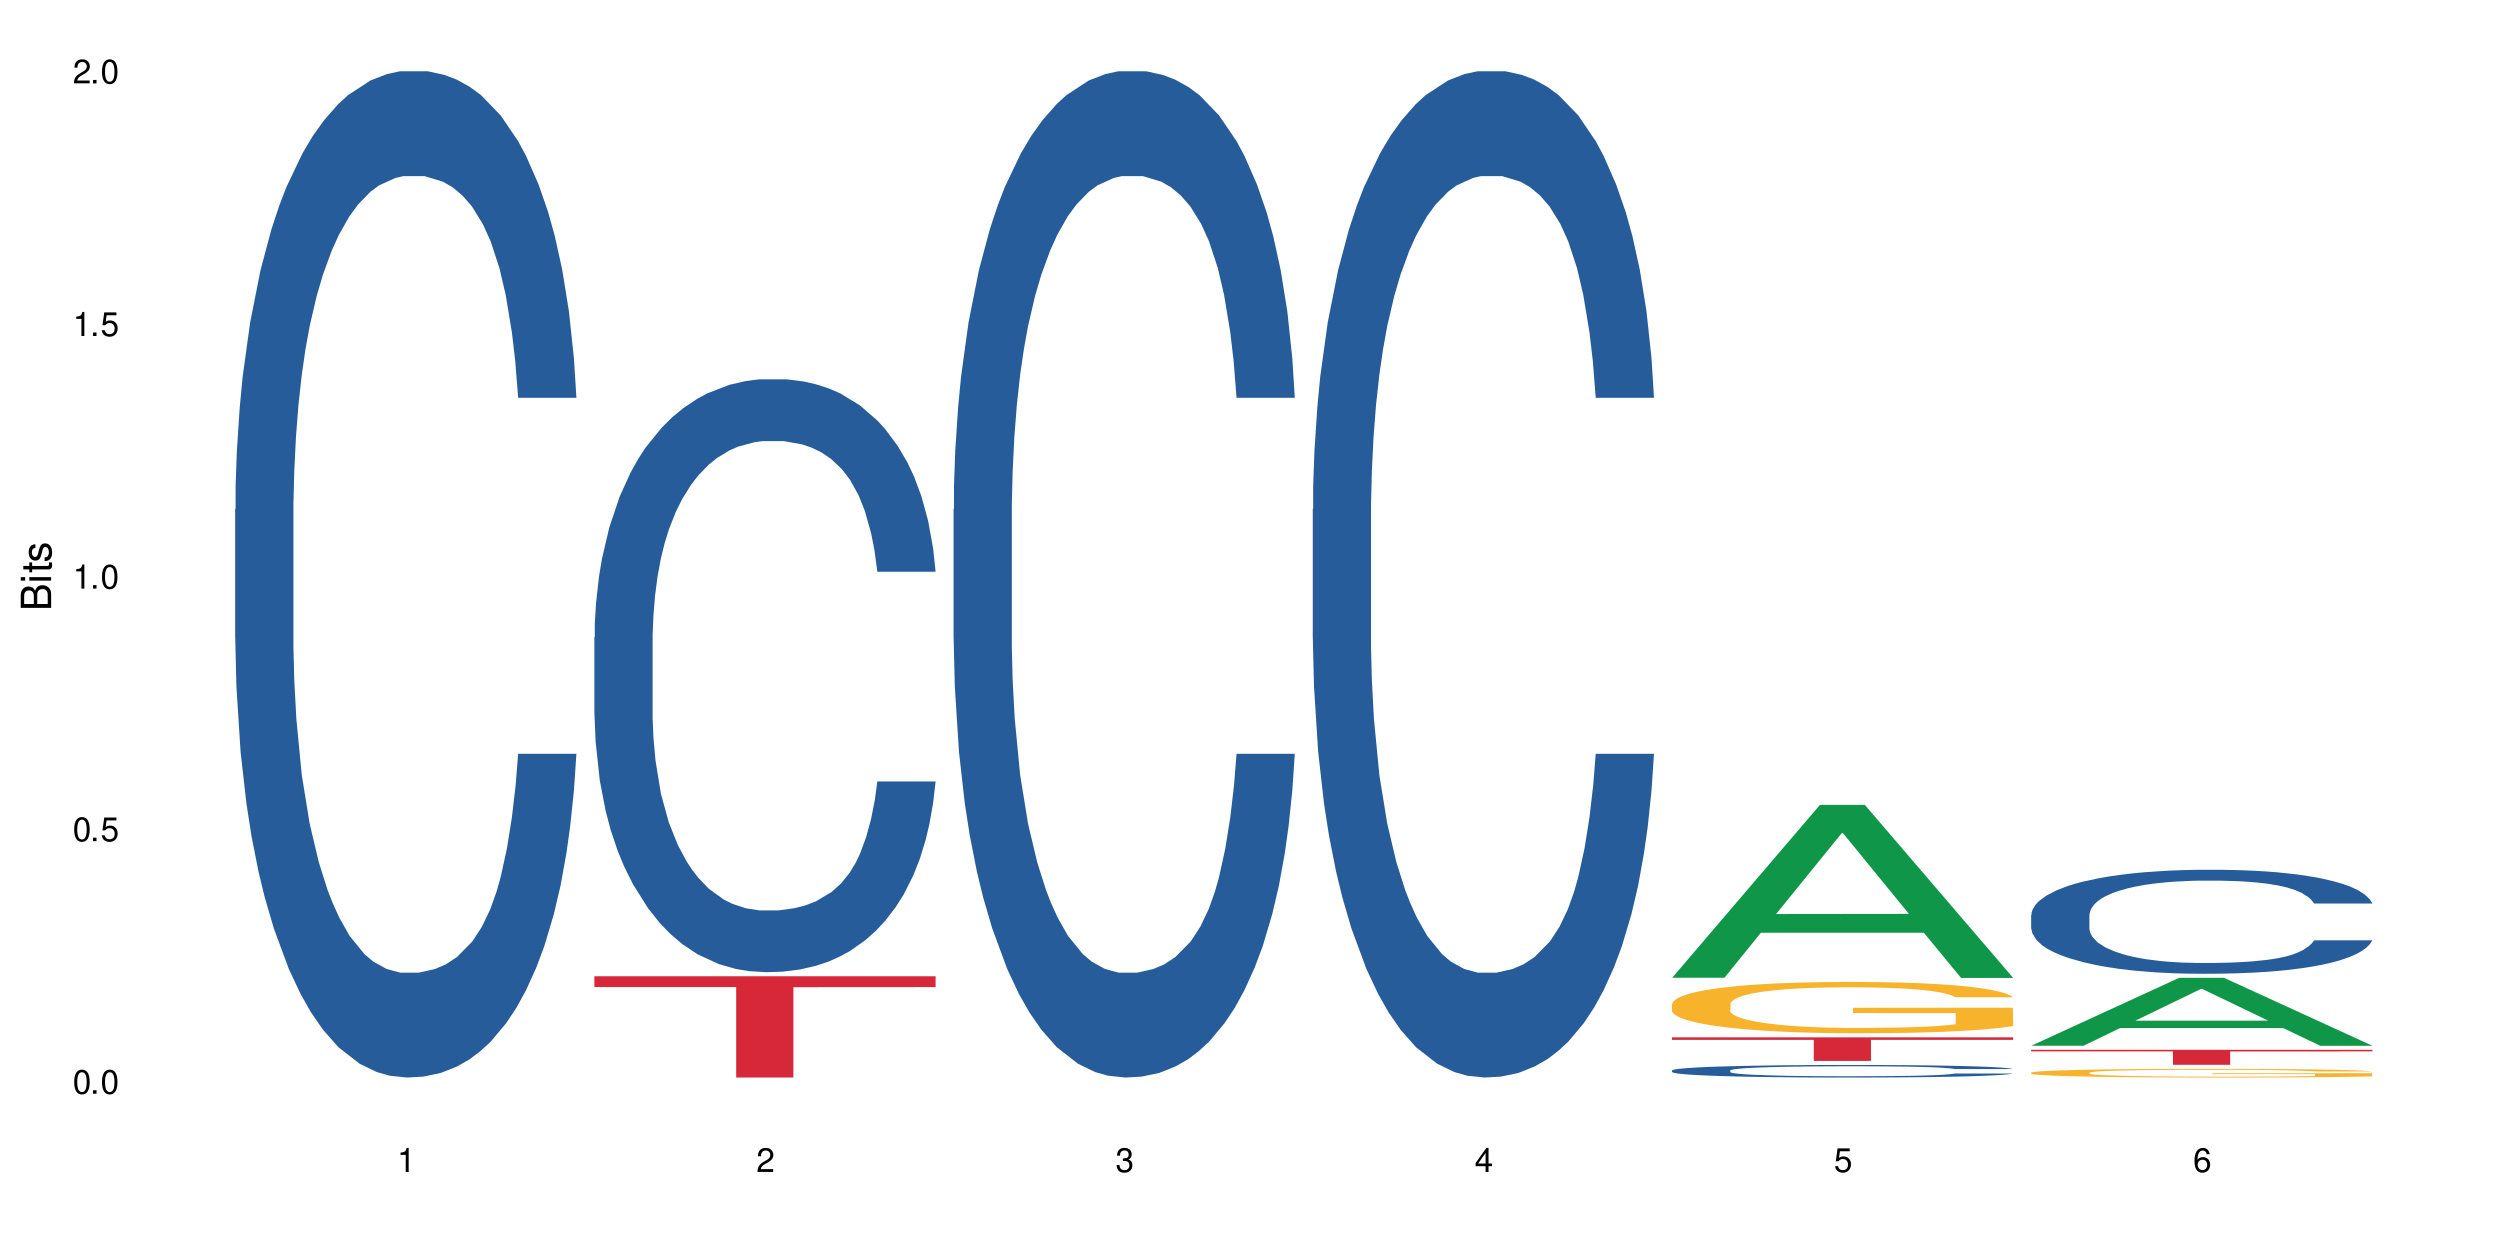
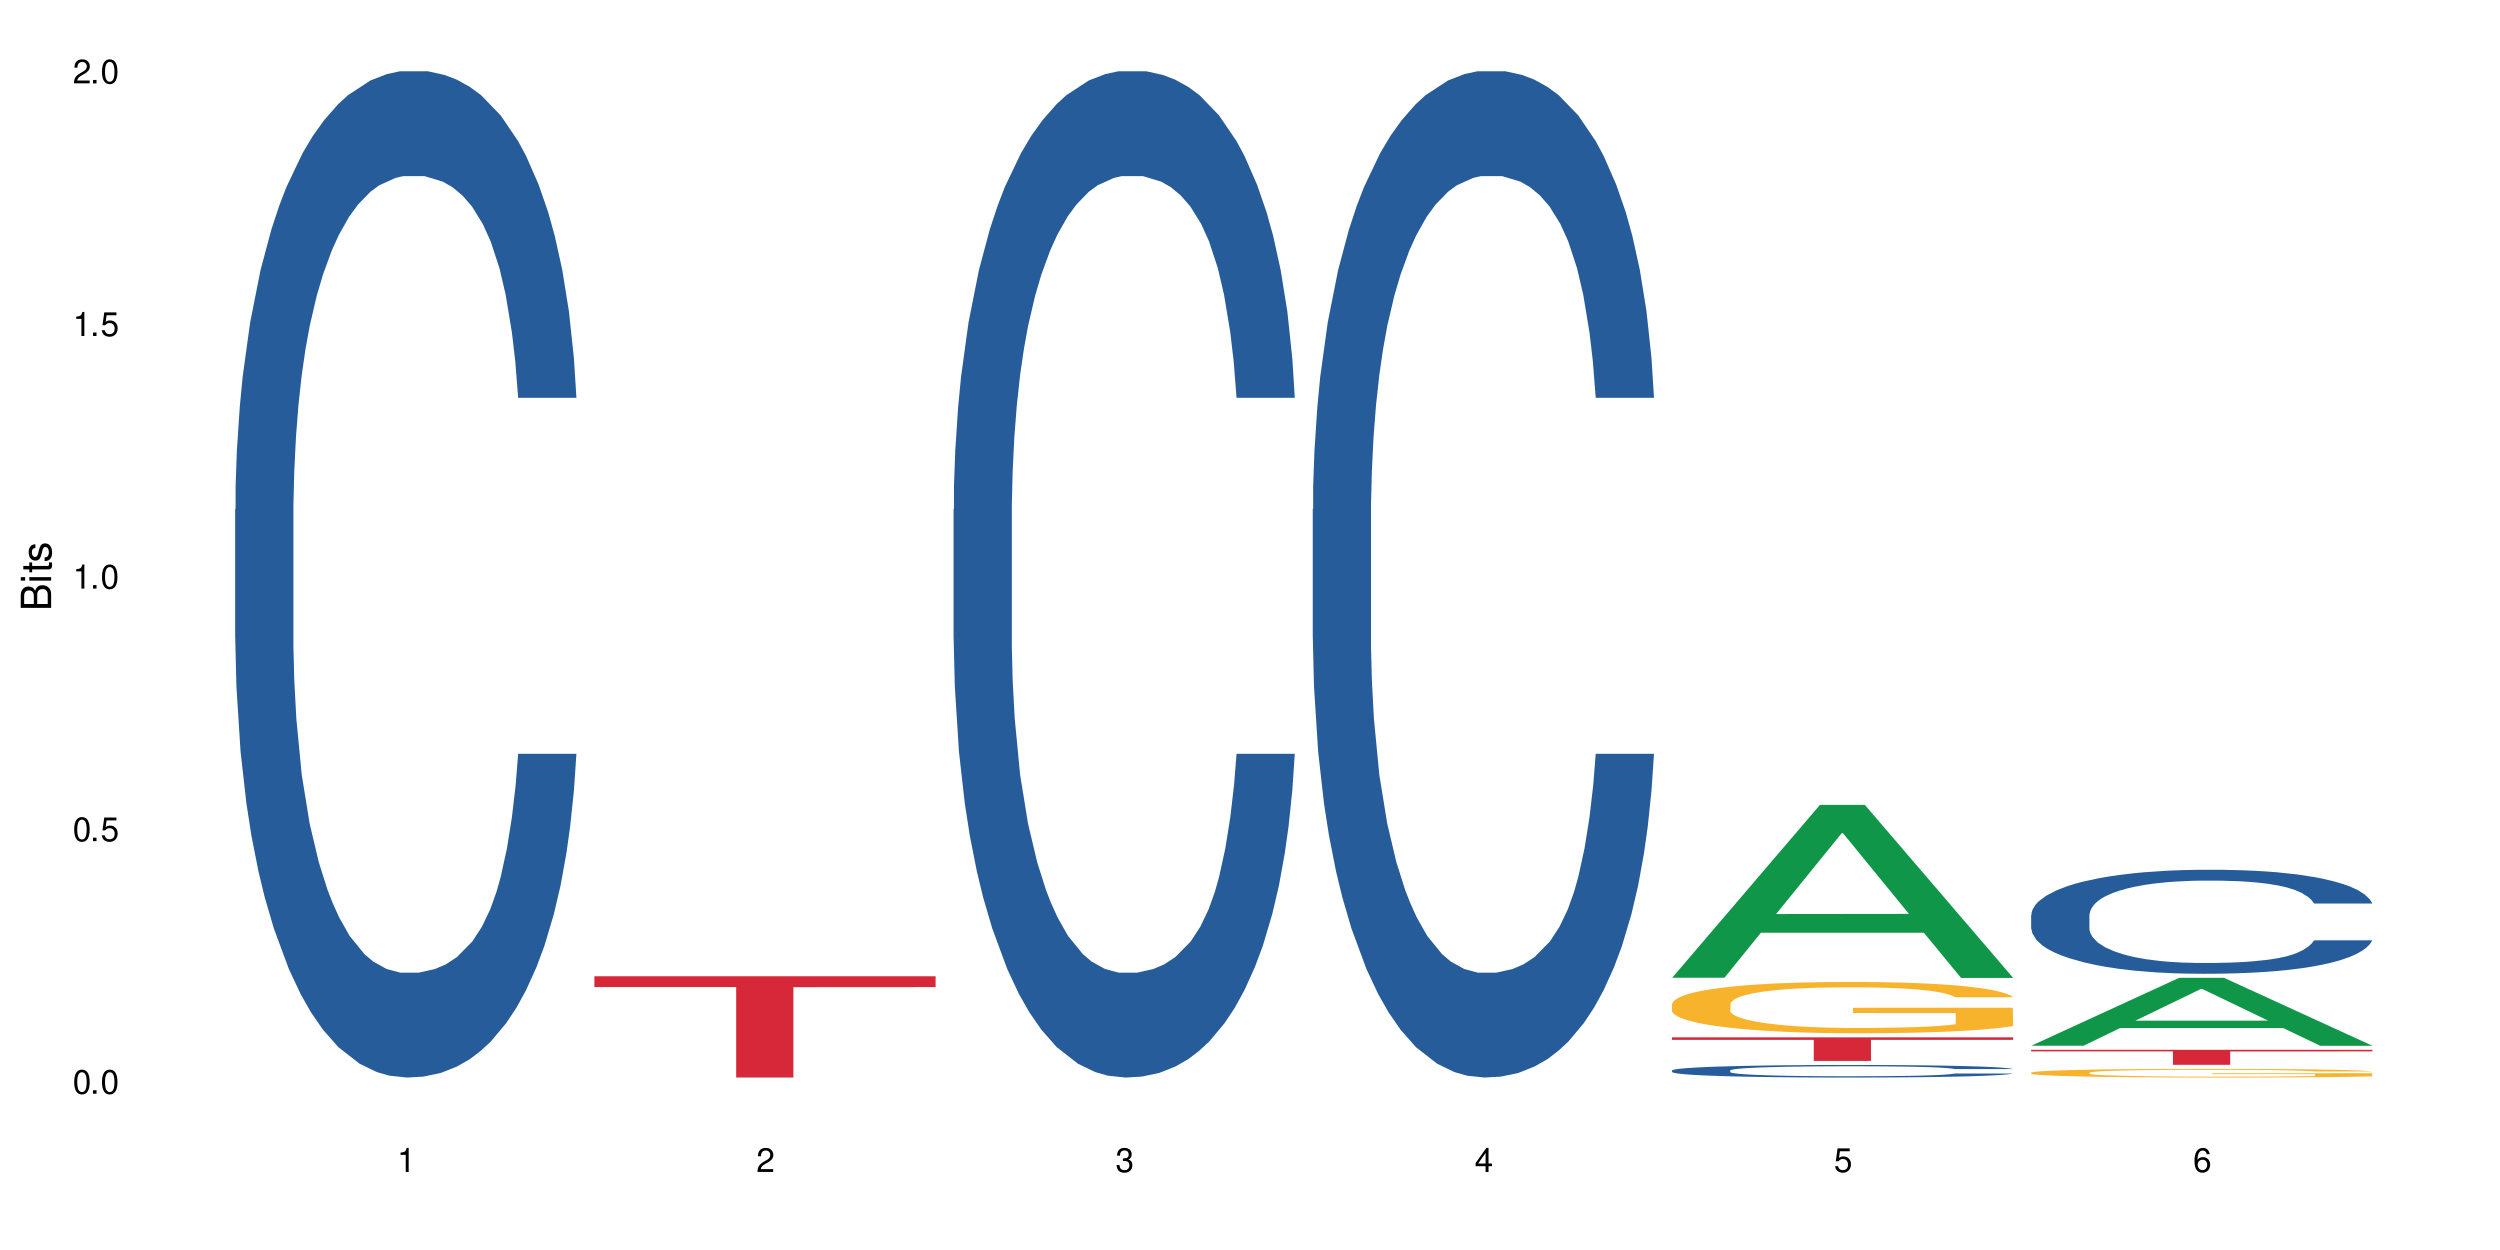
<svg xmlns="http://www.w3.org/2000/svg" xmlns:xlink="http://www.w3.org/1999/xlink" width="720" height="360" viewBox="0 0 720 360">
  <defs>
    <g>
      <g id="glyph-0-0">
</g>
      <g id="glyph-0-1">
        <path d="M 2.641 -6.938 C 2 -6.938 1.422 -6.656 1.078 -6.172 C 0.641 -5.562 0.406 -4.641 0.406 -3.359 C 0.406 -1.016 1.188 0.219 2.641 0.219 C 4.078 0.219 4.859 -1.016 4.859 -3.297 C 4.859 -4.641 4.656 -5.547 4.203 -6.172 C 3.844 -6.656 3.281 -6.938 2.641 -6.938 Z M 2.641 -6.188 C 3.547 -6.188 4 -5.25 4 -3.375 C 4 -1.406 3.562 -0.484 2.625 -0.484 C 1.734 -0.484 1.281 -1.438 1.281 -3.344 C 1.281 -5.25 1.734 -6.188 2.641 -6.188 Z M 2.641 -6.188 " />
      </g>
      <g id="glyph-0-2">
        <path d="M 1.828 -1 L 0.828 -1 L 0.828 0 L 1.828 0 Z M 1.828 -1 " />
      </g>
      <g id="glyph-0-3">
        <path d="M 4.562 -6.797 L 1.062 -6.797 L 0.547 -3.094 L 1.328 -3.094 C 1.719 -3.562 2.047 -3.734 2.578 -3.734 C 3.484 -3.734 4.062 -3.109 4.062 -2.094 C 4.062 -1.125 3.484 -0.531 2.578 -0.531 C 1.828 -0.531 1.375 -0.906 1.188 -1.672 L 0.328 -1.672 C 0.453 -1.109 0.547 -0.844 0.75 -0.594 C 1.125 -0.078 1.828 0.219 2.594 0.219 C 3.969 0.219 4.922 -0.781 4.922 -2.219 C 4.922 -3.562 4.031 -4.484 2.719 -4.484 C 2.25 -4.484 1.859 -4.359 1.469 -4.062 L 1.734 -5.969 L 4.562 -5.969 Z M 4.562 -6.797 " />
      </g>
      <g id="glyph-0-4">
        <path d="M 2.484 -4.938 L 2.484 0 L 3.328 0 L 3.328 -6.938 L 2.766 -6.938 C 2.469 -5.875 2.281 -5.734 0.984 -5.562 L 0.984 -4.938 Z M 2.484 -4.938 " />
      </g>
      <g id="glyph-0-5">
        <path d="M 4.859 -0.828 L 1.281 -0.828 C 1.359 -1.406 1.672 -1.781 2.5 -2.281 L 3.469 -2.828 C 4.406 -3.344 4.906 -4.062 4.906 -4.906 C 4.906 -5.484 4.672 -6.031 4.266 -6.406 C 3.859 -6.766 3.375 -6.938 2.719 -6.938 C 1.859 -6.938 1.219 -6.625 0.844 -6.031 C 0.609 -5.672 0.5 -5.234 0.484 -4.531 L 1.328 -4.531 C 1.359 -5.016 1.406 -5.281 1.531 -5.516 C 1.75 -5.938 2.188 -6.203 2.703 -6.203 C 3.469 -6.203 4.031 -5.641 4.031 -4.891 C 4.031 -4.344 3.719 -3.859 3.125 -3.516 L 2.234 -3 C 0.812 -2.172 0.406 -1.531 0.328 -0.016 L 4.859 -0.016 Z M 4.859 -0.828 " />
      </g>
      <g id="glyph-0-6">
        <path d="M 2.125 -3.188 L 2.578 -3.188 C 3.5 -3.188 3.984 -2.766 3.984 -1.922 C 3.984 -1.062 3.469 -0.531 2.594 -0.531 C 1.656 -0.531 1.203 -1 1.156 -2.016 L 0.312 -2.016 C 0.344 -1.453 0.438 -1.094 0.609 -0.781 C 0.953 -0.109 1.625 0.219 2.547 0.219 C 3.953 0.219 4.859 -0.625 4.859 -1.938 C 4.859 -2.828 4.516 -3.297 3.703 -3.594 C 4.344 -3.844 4.656 -4.328 4.656 -5.031 C 4.656 -6.219 3.875 -6.938 2.578 -6.938 C 1.203 -6.938 0.484 -6.172 0.453 -4.703 L 1.297 -4.703 C 1.312 -5.125 1.344 -5.359 1.453 -5.578 C 1.641 -5.969 2.062 -6.203 2.594 -6.203 C 3.344 -6.203 3.797 -5.75 3.797 -5 C 3.797 -4.516 3.609 -4.219 3.25 -4.047 C 3.016 -3.953 2.703 -3.922 2.125 -3.906 Z M 2.125 -3.188 " />
      </g>
      <g id="glyph-0-7">
        <path d="M 3.141 -1.672 L 3.141 0 L 3.984 0 L 3.984 -1.672 L 4.984 -1.672 L 4.984 -2.438 L 3.984 -2.438 L 3.984 -6.938 L 3.359 -6.938 L 0.266 -2.578 L 0.266 -1.672 Z M 3.141 -2.438 L 1 -2.438 L 3.141 -5.5 Z M 3.141 -2.438 " />
      </g>
      <g id="glyph-0-8">
        <path d="M 4.781 -5.125 C 4.609 -6.266 3.891 -6.938 2.844 -6.938 C 2.094 -6.938 1.422 -6.578 1.031 -5.953 C 0.594 -5.266 0.406 -4.422 0.406 -3.172 C 0.406 -2 0.578 -1.25 0.984 -0.641 C 1.359 -0.078 1.953 0.219 2.703 0.219 C 3.984 0.219 4.922 -0.75 4.922 -2.094 C 4.922 -3.375 4.062 -4.281 2.844 -4.281 C 2.172 -4.281 1.641 -4.031 1.281 -3.516 C 1.281 -5.234 1.828 -6.188 2.797 -6.188 C 3.391 -6.188 3.797 -5.797 3.938 -5.125 Z M 2.734 -3.531 C 3.547 -3.531 4.062 -2.953 4.062 -2.031 C 4.062 -1.156 3.484 -0.531 2.703 -0.531 C 1.922 -0.531 1.328 -1.188 1.328 -2.078 C 1.328 -2.938 1.906 -3.531 2.734 -3.531 Z M 2.734 -3.531 " />
      </g>
      <g id="glyph-1-0">
</g>
      <g id="glyph-1-1">
        <path d="M 0 -0.953 L 0 -4.891 C 0 -5.719 -0.234 -6.344 -0.734 -6.797 C -1.188 -7.234 -1.812 -7.469 -2.5 -7.469 C -3.547 -7.469 -4.188 -7 -4.625 -5.875 C -4.984 -6.688 -5.625 -7.094 -6.531 -7.094 C -7.172 -7.094 -7.734 -6.859 -8.141 -6.391 C -8.562 -5.922 -8.75 -5.344 -8.75 -4.5 L -8.75 -0.953 Z M -4.984 -2.062 L -7.766 -2.062 L -7.766 -4.219 C -7.766 -4.844 -7.688 -5.203 -7.453 -5.5 C -7.219 -5.812 -6.859 -5.969 -6.375 -5.969 C -5.891 -5.969 -5.531 -5.812 -5.297 -5.5 C -5.062 -5.203 -4.984 -4.844 -4.984 -4.219 Z M -0.984 -2.062 L -4 -2.062 L -4 -4.781 C -4 -5.766 -3.438 -6.359 -2.484 -6.359 C -1.547 -6.359 -0.984 -5.766 -0.984 -4.781 Z M -0.984 -2.062 " />
      </g>
      <g id="glyph-1-2">
        <path d="M -6.281 -1.797 L -6.281 -0.797 L 0 -0.797 L 0 -1.797 Z M -8.75 -1.797 L -8.75 -0.797 L -7.484 -0.797 L -7.484 -1.797 Z M -8.75 -1.797 " />
      </g>
      <g id="glyph-1-3">
        <path d="M -6.281 -3.047 L -6.281 -2.016 L -8.016 -2.016 L -8.016 -1.016 L -6.281 -1.016 L -6.281 -0.172 L -5.469 -0.172 L -5.469 -1.016 L -0.719 -1.016 C -0.078 -1.016 0.281 -1.453 0.281 -2.234 C 0.281 -2.5 0.25 -2.719 0.188 -3.047 L -0.641 -3.047 C -0.609 -2.906 -0.594 -2.766 -0.594 -2.562 C -0.594 -2.141 -0.719 -2.016 -1.156 -2.016 L -5.469 -2.016 L -5.469 -3.047 Z M -6.281 -3.047 " />
      </g>
      <g id="glyph-1-4">
        <path d="M -4.531 -5.25 C -5.766 -5.25 -6.469 -4.422 -6.469 -2.969 C -6.469 -1.516 -5.719 -0.562 -4.547 -0.562 C -3.562 -0.562 -3.094 -1.062 -2.734 -2.562 L -2.516 -3.484 C -2.344 -4.188 -2.094 -4.469 -1.641 -4.469 C -1.047 -4.469 -0.641 -3.875 -0.641 -3 C -0.641 -2.453 -0.797 -2 -1.062 -1.75 C -1.25 -1.594 -1.422 -1.531 -1.875 -1.469 L -1.875 -0.406 C -0.422 -0.453 0.281 -1.266 0.281 -2.922 C 0.281 -4.5 -0.5 -5.516 -1.719 -5.516 C -2.656 -5.516 -3.172 -4.984 -3.469 -3.734 L -3.703 -2.766 C -3.891 -1.953 -4.156 -1.609 -4.594 -1.609 C -5.188 -1.609 -5.547 -2.125 -5.547 -2.938 C -5.547 -3.75 -5.203 -4.172 -4.531 -4.203 Z M -4.531 -5.25 " />
      </g>
    </g>
  </defs>
  <rect x="-72" y="-36" width="864" height="432" fill="rgb(100%, 100%, 100%)" fill-opacity="1" />
  <path fill-rule="nonzero" fill="rgb(14.51%, 36.078%, 60%)" fill-opacity="1" d="M 67.73 146.621 L 67.852 146.355 L 67.852 140 L 68.211 129.934 L 69.051 117.215 L 69.887 108.477 L 72.047 92.844 L 75.043 77.746 L 78.156 66.09 L 80.434 59.203 L 82.473 53.902 L 87.145 44.102 L 90.145 39.07 L 93.379 34.566 L 97.332 30.062 L 100.211 27.414 L 106.684 23.176 L 111.477 21.32 L 115.191 20.527 L 123.223 20.527 L 128.016 21.586 L 131.492 22.91 L 135.324 25.031 L 138.562 27.414 L 144.195 33.242 L 149.227 40.66 L 151.504 44.898 L 155.102 53.109 L 157.855 61.055 L 159.773 67.945 L 161.934 77.746 L 163.848 89.668 L 165.289 103.176 L 166.008 114.566 L 149.227 114.566 L 148.391 103.973 L 147.43 95.758 L 145.633 84.898 L 143.836 77.215 L 141.316 69.535 L 139.039 64.5 L 135.926 59.469 L 133.168 56.289 L 130.293 53.902 L 127.535 52.316 L 122.262 50.727 L 116.148 50.727 L 113.871 51.254 L 109.199 53.375 L 106.684 55.23 L 103.086 58.938 L 100.57 62.383 L 97.574 67.68 L 95.535 72.184 L 93.02 79.07 L 91.223 85.164 L 89.184 93.906 L 87.984 100.527 L 86.906 107.945 L 85.949 116.688 L 85.23 125.957 L 84.75 135.762 L 84.508 145.297 L 84.508 186.355 L 84.75 195.895 L 85.348 207.02 L 86.906 223.18 L 89.184 237.219 L 91.82 248.344 L 94.336 256.293 L 95.777 260 L 97.691 264.238 L 100.688 269.535 L 105.004 274.836 L 107.52 276.953 L 111.355 279.074 L 115.312 280.133 L 120.586 280.133 L 125.258 279.074 L 128.375 277.75 L 131.609 275.629 L 136.043 271.125 L 138.801 266.887 L 141.199 261.855 L 142.996 256.82 L 144.195 252.582 L 145.992 244.371 L 147.43 235.363 L 148.508 226.094 L 149.227 217.086 L 166.008 217.086 L 165.289 227.684 L 164.207 238.012 L 163.129 245.695 L 161.453 254.969 L 159.535 263.18 L 156.777 272.449 L 154.5 278.543 L 151.504 285.168 L 148.75 290.199 L 145.754 294.703 L 141.316 300 L 138.441 302.648 L 135.324 305.035 L 131.609 307.152 L 126.938 309.008 L 121.902 310.066 L 117.227 310.332 L 112.195 309.801 L 108.48 308.742 L 103.566 306.359 L 97.453 301.59 L 93.02 296.559 L 89.543 291.523 L 86.547 286.227 L 83.191 279.074 L 78.875 267.418 L 76.238 258.41 L 74.441 250.992 L 72.406 240.664 L 70.969 231.391 L 69.289 216.555 L 68.09 197.746 L 67.73 183.18 Z M 67.73 146.621 " />
-   <path fill-rule="nonzero" fill="rgb(14.51%, 36.078%, 60%)" fill-opacity="1" d="M 171.18 183.539 L 171.297 183.383 L 171.297 179.641 L 171.66 173.707 L 172.496 166.215 L 173.336 161.066 L 175.492 151.855 L 178.488 142.961 L 181.605 136.094 L 183.883 132.035 L 185.922 128.914 L 190.594 123.141 L 193.59 120.176 L 196.828 117.52 L 200.781 114.867 L 203.656 113.309 L 210.129 110.809 L 214.922 109.719 L 218.641 109.25 L 226.668 109.25 L 231.461 109.875 L 234.938 110.652 L 238.773 111.902 L 242.008 113.309 L 247.641 116.742 L 252.676 121.109 L 254.953 123.609 L 258.547 128.445 L 261.305 133.129 L 263.223 137.188 L 265.379 142.961 L 267.297 149.984 L 268.734 157.945 L 269.453 164.656 L 252.676 164.656 L 251.836 158.414 L 250.879 153.574 L 249.082 147.176 L 247.281 142.648 L 244.766 138.121 L 242.488 135.156 L 239.371 132.191 L 236.617 130.32 L 233.738 128.914 L 230.984 127.977 L 225.711 127.043 L 219.598 127.043 L 217.32 127.355 L 212.645 128.602 L 210.129 129.695 L 206.535 131.879 L 204.016 133.91 L 201.02 137.031 L 198.984 139.684 L 196.469 143.742 L 194.668 147.332 L 192.633 152.48 L 191.434 156.383 L 190.355 160.754 L 189.395 165.902 L 188.676 171.367 L 188.199 177.141 L 187.957 182.762 L 187.957 206.953 L 188.199 212.57 L 188.797 219.125 L 190.355 228.648 L 192.633 236.918 L 195.27 243.473 L 197.785 248.156 L 199.223 250.34 L 201.141 252.84 L 204.137 255.961 L 208.453 259.082 L 210.969 260.328 L 214.805 261.578 L 218.758 262.203 L 224.031 262.203 L 228.707 261.578 L 231.82 260.797 L 235.059 259.551 L 239.492 256.895 L 242.25 254.398 L 244.645 251.434 L 246.445 248.469 L 247.641 245.973 L 249.441 241.133 L 250.879 235.824 L 251.957 230.363 L 252.676 225.059 L 269.453 225.059 L 268.734 231.301 L 267.656 237.387 L 266.578 241.914 L 264.898 247.375 L 262.984 252.215 L 260.227 257.676 L 257.949 261.266 L 254.953 265.168 L 252.195 268.133 L 249.199 270.785 L 244.766 273.91 L 241.891 275.469 L 238.773 276.875 L 235.059 278.121 L 230.383 279.215 L 225.352 279.84 L 220.676 279.996 L 215.645 279.684 L 211.926 279.059 L 207.012 277.652 L 200.902 274.844 L 196.469 271.879 L 192.992 268.914 L 189.996 265.793 L 186.641 261.578 L 182.324 254.711 L 179.688 249.406 L 177.891 245.035 L 175.852 238.949 L 174.414 233.484 L 172.738 224.746 L 171.539 213.664 L 171.18 205.078 Z M 171.18 183.539 " />
  <path fill-rule="nonzero" fill="rgb(83.922%, 15.686%, 22.353%)" fill-opacity="1" d="M 171.18 281.16 L 269.453 281.16 L 269.453 284.281 L 228.496 284.309 L 228.496 310.332 L 212.02 310.332 L 212.02 284.336 L 211.777 284.281 L 171.18 284.281 Z M 171.18 281.16 " />
  <path fill-rule="nonzero" fill="rgb(14.51%, 36.078%, 60%)" fill-opacity="1" d="M 274.629 146.621 L 274.746 146.355 L 274.746 140 L 275.105 129.934 L 275.945 117.215 L 276.785 108.477 L 278.941 92.844 L 281.938 77.746 L 285.055 66.09 L 287.332 59.203 L 289.367 53.902 L 294.043 44.102 L 297.039 39.07 L 300.273 34.566 L 304.23 30.062 L 307.105 27.414 L 313.578 23.176 L 318.371 21.32 L 322.086 20.527 L 330.117 20.527 L 334.91 21.586 L 338.387 22.91 L 342.223 25.031 L 345.457 27.414 L 351.09 33.242 L 356.125 40.66 L 358.402 44.898 L 361.996 53.109 L 364.754 61.055 L 366.672 67.945 L 368.828 77.746 L 370.746 89.668 L 372.184 103.176 L 372.902 114.566 L 356.125 114.566 L 355.285 103.973 L 354.324 95.758 L 352.527 84.898 L 350.73 77.215 L 348.215 69.535 L 345.938 64.5 L 342.82 59.469 L 340.062 56.289 L 337.188 53.902 L 334.43 52.316 L 329.156 50.727 L 323.047 50.727 L 320.77 51.254 L 316.094 53.375 L 313.578 55.23 L 309.98 58.938 L 307.465 62.383 L 304.469 67.68 L 302.434 72.184 L 299.914 79.07 L 298.117 85.164 L 296.078 93.906 L 294.883 100.527 L 293.801 107.945 L 292.844 116.688 L 292.125 125.957 L 291.645 135.762 L 291.406 145.297 L 291.406 186.355 L 291.645 195.895 L 292.246 207.02 L 293.801 223.18 L 296.078 237.219 L 298.715 248.344 L 301.234 256.293 L 302.672 260 L 304.59 264.238 L 307.586 269.535 L 311.898 274.836 L 314.418 276.953 L 318.25 279.074 L 322.207 280.133 L 327.48 280.133 L 332.152 279.074 L 335.27 277.75 L 338.508 275.629 L 342.941 271.125 L 345.695 266.887 L 348.094 261.855 L 349.891 256.82 L 351.09 252.582 L 352.887 244.371 L 354.324 235.363 L 355.406 226.094 L 356.125 217.086 L 372.902 217.086 L 372.184 227.684 L 371.105 238.012 L 370.027 245.695 L 368.348 254.969 L 366.43 263.18 L 363.676 272.449 L 361.398 278.543 L 358.402 285.168 L 355.645 290.199 L 352.648 294.703 L 348.215 300 L 345.336 302.648 L 342.223 305.035 L 338.508 307.152 L 333.832 309.008 L 328.797 310.066 L 324.125 310.332 L 319.09 309.801 L 315.375 308.742 L 310.461 306.359 L 304.348 301.59 L 299.914 296.559 L 296.438 291.523 L 293.441 286.227 L 290.086 279.074 L 285.773 267.418 L 283.137 258.41 L 281.34 250.992 L 279.301 240.664 L 277.863 231.391 L 276.184 216.555 L 274.988 197.746 L 274.629 183.18 Z M 274.629 146.621 " />
  <path fill-rule="nonzero" fill="rgb(14.51%, 36.078%, 60%)" fill-opacity="1" d="M 378.074 146.621 L 378.195 146.355 L 378.195 140 L 378.555 129.934 L 379.395 117.215 L 380.23 108.477 L 382.391 92.844 L 385.387 77.746 L 388.5 66.09 L 390.777 59.203 L 392.816 53.902 L 397.492 44.102 L 400.488 39.07 L 403.723 34.566 L 407.676 30.062 L 410.555 27.414 L 417.027 23.176 L 421.82 21.32 L 425.535 20.527 L 433.566 20.527 L 438.359 21.586 L 441.836 22.91 L 445.668 25.031 L 448.906 27.414 L 454.539 33.242 L 459.57 40.66 L 461.848 44.898 L 465.445 53.109 L 468.199 61.055 L 470.117 67.945 L 472.277 77.746 L 474.191 89.668 L 475.633 103.176 L 476.352 114.566 L 459.57 114.566 L 458.734 103.973 L 457.773 95.758 L 455.977 84.898 L 454.18 77.215 L 451.66 69.535 L 449.383 64.5 L 446.27 59.469 L 443.512 56.289 L 440.637 53.902 L 437.879 52.316 L 432.605 50.727 L 426.492 50.727 L 424.215 51.254 L 419.543 53.375 L 417.027 55.23 L 413.43 58.938 L 410.914 62.383 L 407.918 67.68 L 405.879 72.184 L 403.363 79.07 L 401.566 85.164 L 399.527 93.906 L 398.328 100.527 L 397.25 107.945 L 396.293 116.688 L 395.574 125.957 L 395.094 135.762 L 394.855 145.297 L 394.855 186.355 L 395.094 195.895 L 395.691 207.02 L 397.25 223.18 L 399.527 237.219 L 402.164 248.344 L 404.68 256.293 L 406.121 260 L 408.035 264.238 L 411.035 269.535 L 415.348 274.836 L 417.863 276.953 L 421.699 279.074 L 425.656 280.133 L 430.93 280.133 L 435.602 279.074 L 438.719 277.75 L 441.953 275.629 L 446.387 271.125 L 449.145 266.887 L 451.543 261.855 L 453.34 256.82 L 454.539 252.582 L 456.336 244.371 L 457.773 235.363 L 458.852 226.094 L 459.57 217.086 L 476.352 217.086 L 475.633 227.684 L 474.555 238.012 L 473.473 245.695 L 471.797 254.969 L 469.879 263.18 L 467.121 272.449 L 464.844 278.543 L 461.848 285.168 L 459.094 290.199 L 456.098 294.703 L 451.66 300 L 448.785 302.648 L 445.668 305.035 L 441.953 307.152 L 437.281 309.008 L 432.246 310.066 L 427.574 310.332 L 422.539 309.801 L 418.824 308.742 L 413.91 306.359 L 407.797 301.59 L 403.363 296.559 L 399.887 291.523 L 396.891 286.227 L 393.535 279.074 L 389.223 267.418 L 386.586 258.41 L 384.785 250.992 L 382.75 240.664 L 381.312 231.391 L 379.633 216.555 L 378.434 197.746 L 378.074 183.18 Z M 378.074 146.621 " />
  <path fill-rule="nonzero" fill="rgb(6.275%, 58.824%, 28.235%)" fill-opacity="1" d="M 481.523 281.594 L 481.629 281.547 L 524.152 231.797 L 537.066 231.797 L 579.797 281.641 L 564.785 281.641 L 554.074 268.629 L 507.141 268.629 L 496.641 281.594 L 481.523 281.594 L 511.656 263.246 L 549.77 263.199 L 530.766 239.941 L 530.555 239.895 L 530.348 240.035 L 511.551 263.199 L 511.656 263.246 Z M 481.523 281.594 " />
  <path fill-rule="nonzero" fill="rgb(14.51%, 36.078%, 60%)" fill-opacity="1" d="M 481.523 308.289 L 481.645 308.285 L 481.645 308.207 L 482.004 308.082 L 482.84 307.922 L 483.68 307.812 L 485.836 307.617 L 488.832 307.43 L 491.949 307.281 L 494.227 307.195 L 496.266 307.133 L 500.938 307.008 L 503.934 306.945 L 507.172 306.891 L 511.125 306.832 L 514 306.801 L 520.473 306.746 L 525.27 306.723 L 528.984 306.715 L 537.012 306.715 L 541.809 306.727 L 545.281 306.742 L 549.117 306.77 L 552.352 306.801 L 557.984 306.875 L 563.02 306.965 L 565.297 307.02 L 568.891 307.121 L 571.648 307.219 L 573.566 307.305 L 575.723 307.43 L 577.641 307.578 L 579.078 307.746 L 579.797 307.887 L 563.02 307.887 L 562.18 307.758 L 561.223 307.652 L 559.426 307.52 L 557.625 307.422 L 555.109 307.328 L 552.832 307.262 L 549.715 307.199 L 546.961 307.16 L 544.082 307.133 L 541.328 307.109 L 536.055 307.09 L 529.941 307.09 L 527.664 307.098 L 522.992 307.125 L 520.473 307.148 L 516.879 307.195 L 514.363 307.238 L 511.367 307.305 L 509.328 307.359 L 506.812 307.445 L 505.012 307.52 L 502.977 307.629 L 501.777 307.715 L 500.699 307.805 L 499.738 307.914 L 499.02 308.031 L 498.543 308.152 L 498.301 308.273 L 498.301 308.785 L 498.543 308.902 L 499.141 309.043 L 500.699 309.246 L 502.977 309.418 L 505.613 309.559 L 508.129 309.656 L 509.566 309.703 L 511.484 309.758 L 514.48 309.824 L 518.797 309.891 L 521.312 309.914 L 525.148 309.941 L 529.102 309.957 L 534.375 309.957 L 539.051 309.941 L 542.168 309.926 L 545.402 309.898 L 549.836 309.844 L 552.594 309.789 L 554.988 309.727 L 556.789 309.664 L 557.984 309.613 L 559.785 309.508 L 561.223 309.398 L 562.301 309.281 L 563.02 309.168 L 579.797 309.168 L 579.078 309.301 L 578 309.43 L 576.922 309.527 L 575.246 309.641 L 573.328 309.742 L 570.57 309.859 L 568.293 309.938 L 565.297 310.02 L 562.539 310.082 L 559.543 310.137 L 555.109 310.203 L 552.234 310.238 L 549.117 310.266 L 545.402 310.293 L 540.727 310.316 L 535.695 310.328 L 531.02 310.332 L 525.988 310.324 L 522.27 310.312 L 517.359 310.281 L 511.246 310.223 L 506.812 310.16 L 503.336 310.098 L 500.34 310.031 L 496.984 309.941 L 492.668 309.797 L 490.031 309.684 L 488.234 309.59 L 486.195 309.461 L 484.758 309.348 L 483.082 309.16 L 481.883 308.926 L 481.523 308.746 Z M 481.523 308.289 " />
  <path fill-rule="nonzero" fill="rgb(96.863%, 70.196%, 16.863%)" fill-opacity="1" d="M 481.523 289.133 L 481.645 289.121 L 481.645 288.852 L 482.121 288.242 L 483.32 287.406 L 484.879 286.719 L 486.555 286.18 L 487.637 285.895 L 489.434 285.488 L 490.992 285.191 L 494.945 284.586 L 499.98 284.02 L 502.734 283.777 L 505.852 283.547 L 510.285 283.289 L 512.324 283.195 L 518.555 282.98 L 525.629 282.844 L 533.418 282.805 L 537.012 282.816 L 541.926 282.871 L 548.637 283.02 L 552.473 283.156 L 555.469 283.289 L 558.586 283.465 L 562.422 283.734 L 566.016 284.059 L 568.891 284.383 L 571.77 284.789 L 574.164 285.219 L 576.203 285.691 L 578 286.258 L 579.078 286.73 L 579.797 287.203 L 563.141 287.203 L 562.18 286.73 L 561.102 286.367 L 559.305 285.922 L 557.508 285.598 L 555.711 285.34 L 552.352 284.992 L 549.477 284.773 L 545.883 284.586 L 542.406 284.465 L 538.449 284.383 L 536.055 284.355 L 529.703 284.355 L 523.949 284.449 L 520.594 284.559 L 518.195 284.668 L 514.84 284.867 L 512.805 285.031 L 511.605 285.141 L 508.008 285.559 L 505.613 285.934 L 504.293 286.191 L 502.617 286.598 L 501.418 286.961 L 500.098 287.5 L 499.379 287.906 L 498.422 288.824 L 498.301 291.25 L 498.66 291.766 L 499.379 292.316 L 500.34 292.805 L 501.777 293.316 L 503.215 293.707 L 505.73 294.234 L 507.891 294.586 L 509.566 294.812 L 512.805 295.18 L 514.121 295.301 L 517.238 295.543 L 520.473 295.73 L 524.43 295.895 L 527.426 295.977 L 532.219 296.043 L 538.332 296.043 L 545.523 295.961 L 550.078 295.852 L 553.191 295.746 L 555.23 295.652 L 557.746 295.504 L 559.543 295.367 L 561.223 295.219 L 563.258 294.988 L 563.258 291.766 L 533.656 291.75 L 533.656 290.238 L 579.68 290.227 L 579.797 295.504 L 577.281 295.867 L 574.164 296.219 L 571.168 296.488 L 568.055 296.719 L 563.617 296.973 L 560.023 297.137 L 554.512 297.324 L 549.477 297.445 L 544.203 297.527 L 539.531 297.566 L 534.016 297.582 L 529.102 297.555 L 523.828 297.473 L 519.637 297.363 L 515.801 297.23 L 511.965 297.055 L 507.172 296.77 L 504.055 296.543 L 500.82 296.258 L 497.582 295.922 L 494.707 295.555 L 492.789 295.273 L 490.871 294.949 L 488.832 294.543 L 486.918 294.086 L 485.477 293.668 L 484.16 293.195 L 483.199 292.75 L 482.242 292.141 L 481.762 291.656 L 481.523 291.238 Z M 481.523 289.133 " />
  <path fill-rule="nonzero" fill="rgb(83.922%, 15.686%, 22.353%)" fill-opacity="1" d="M 481.523 298.746 L 579.797 298.746 L 579.797 299.473 L 538.84 299.48 L 538.84 305.551 L 522.363 305.551 L 522.363 299.484 L 522.121 299.473 L 481.523 299.473 Z M 481.523 298.746 " />
  <path fill-rule="nonzero" fill="rgb(6.275%, 58.824%, 28.235%)" fill-opacity="1" d="M 584.973 301.164 L 585.074 301.148 L 627.598 281.613 L 640.512 281.613 L 683.246 301.184 L 668.23 301.184 L 657.523 296.074 L 610.59 296.074 L 600.09 301.164 L 584.973 301.164 L 615.105 293.961 L 653.219 293.941 L 634.215 284.809 L 634.004 284.793 L 633.793 284.848 L 615 293.941 L 615.105 293.961 Z M 584.973 301.164 " />
  <path fill-rule="nonzero" fill="rgb(14.51%, 36.078%, 60%)" fill-opacity="1" d="M 584.973 263.535 L 585.09 263.508 L 585.09 262.852 L 585.449 261.809 L 586.289 260.496 L 587.129 259.594 L 589.285 257.98 L 592.281 256.418 L 595.398 255.215 L 597.676 254.504 L 599.711 253.957 L 604.387 252.945 L 607.383 252.422 L 610.617 251.957 L 614.574 251.492 L 617.449 251.219 L 623.922 250.781 L 628.715 250.59 L 632.43 250.508 L 640.461 250.508 L 645.254 250.617 L 648.73 250.754 L 652.566 250.973 L 655.801 251.219 L 661.434 251.82 L 666.469 252.586 L 668.746 253.027 L 672.34 253.875 L 675.098 254.695 L 677.016 255.406 L 679.172 256.418 L 681.09 257.652 L 682.527 259.047 L 683.246 260.223 L 666.469 260.223 L 665.629 259.129 L 664.672 258.281 L 662.871 257.156 L 661.074 256.363 L 658.559 255.57 L 656.281 255.051 L 653.164 254.531 L 650.406 254.203 L 647.531 253.957 L 644.773 253.793 L 639.504 253.629 L 633.391 253.629 L 631.113 253.684 L 626.438 253.902 L 623.922 254.094 L 620.328 254.477 L 617.809 254.832 L 614.812 255.379 L 612.777 255.844 L 610.258 256.555 L 608.461 257.184 L 606.426 258.09 L 605.227 258.773 L 604.148 259.539 L 603.188 260.441 L 602.469 261.398 L 601.988 262.414 L 601.75 263.398 L 601.75 267.641 L 601.988 268.625 L 602.59 269.773 L 604.148 271.445 L 606.426 272.895 L 609.059 274.043 L 611.578 274.863 L 613.016 275.25 L 614.934 275.688 L 617.93 276.234 L 622.242 276.781 L 624.762 277 L 628.598 277.219 L 632.551 277.328 L 637.824 277.328 L 642.5 277.219 L 645.613 277.082 L 648.852 276.863 L 653.285 276.398 L 656.043 275.961 L 658.438 275.441 L 660.234 274.918 L 661.434 274.48 L 663.23 273.633 L 664.672 272.703 L 665.75 271.746 L 666.469 270.816 L 683.246 270.816 L 682.527 271.91 L 681.449 272.977 L 680.371 273.77 L 678.691 274.727 L 676.773 275.578 L 674.02 276.535 L 671.742 277.164 L 668.746 277.848 L 665.988 278.367 L 662.992 278.832 L 658.559 279.379 L 655.68 279.656 L 652.566 279.902 L 648.852 280.121 L 644.176 280.312 L 639.141 280.422 L 634.469 280.449 L 629.434 280.395 L 625.719 280.285 L 620.805 280.039 L 614.695 279.543 L 610.258 279.023 L 606.785 278.504 L 603.789 277.957 L 600.43 277.219 L 596.117 276.016 L 593.48 275.082 L 591.684 274.316 L 589.645 273.25 L 588.207 272.293 L 586.527 270.762 L 585.332 268.816 L 584.973 267.312 Z M 584.973 263.535 " />
  <path fill-rule="nonzero" fill="rgb(96.863%, 70.196%, 16.863%)" fill-opacity="1" d="M 584.973 308.906 L 585.09 308.902 L 585.09 308.859 L 585.57 308.754 L 586.77 308.613 L 588.328 308.496 L 590.004 308.406 L 591.082 308.359 L 592.883 308.289 L 594.438 308.242 L 598.395 308.137 L 603.426 308.043 L 606.184 308 L 609.301 307.961 L 613.734 307.918 L 615.773 307.902 L 622.004 307.867 L 629.074 307.844 L 636.867 307.836 L 640.461 307.84 L 645.375 307.848 L 652.086 307.875 L 655.922 307.895 L 658.918 307.918 L 662.035 307.949 L 665.867 307.996 L 669.465 308.051 L 672.34 308.105 L 675.215 308.172 L 677.613 308.246 L 679.652 308.324 L 681.449 308.422 L 682.527 308.5 L 683.246 308.578 L 666.586 308.578 L 665.629 308.5 L 664.551 308.438 L 662.754 308.363 L 660.953 308.309 L 659.156 308.266 L 655.801 308.207 L 652.926 308.168 L 649.328 308.137 L 645.855 308.117 L 641.898 308.105 L 639.504 308.098 L 633.148 308.098 L 627.398 308.113 L 624.043 308.133 L 621.645 308.152 L 618.289 308.188 L 616.25 308.215 L 615.055 308.23 L 611.457 308.301 L 609.059 308.367 L 607.742 308.41 L 606.062 308.477 L 604.867 308.539 L 603.547 308.629 L 602.828 308.699 L 601.871 308.852 L 601.75 309.262 L 602.109 309.352 L 602.828 309.445 L 603.789 309.527 L 605.227 309.613 L 606.664 309.68 L 609.18 309.766 L 611.336 309.828 L 613.016 309.867 L 616.25 309.926 L 617.57 309.949 L 620.688 309.988 L 623.922 310.02 L 627.875 310.047 L 630.871 310.062 L 635.668 310.074 L 641.777 310.074 L 648.969 310.059 L 653.523 310.039 L 656.641 310.023 L 658.676 310.008 L 661.195 309.98 L 662.992 309.957 L 664.672 309.934 L 666.707 309.895 L 666.707 309.352 L 637.105 309.348 L 637.105 309.094 L 683.125 309.09 L 683.246 309.98 L 680.73 310.043 L 677.613 310.102 L 674.617 310.148 L 671.5 310.188 L 667.066 310.23 L 663.473 310.258 L 657.957 310.289 L 652.926 310.309 L 647.652 310.324 L 642.977 310.332 L 637.465 310.332 L 632.551 310.328 L 627.277 310.312 L 623.082 310.297 L 619.246 310.273 L 615.414 310.242 L 610.617 310.195 L 607.504 310.156 L 604.266 310.109 L 601.031 310.051 L 598.156 309.992 L 596.238 309.941 L 594.32 309.887 L 592.281 309.82 L 590.363 309.742 L 588.926 309.672 L 587.609 309.59 L 586.648 309.516 L 585.691 309.414 L 585.211 309.332 L 584.973 309.262 Z M 584.973 308.906 " />
  <path fill-rule="nonzero" fill="rgb(83.922%, 15.686%, 22.353%)" fill-opacity="1" d="M 584.973 302.348 L 683.246 302.348 L 683.246 302.812 L 642.289 302.816 L 642.289 306.672 L 625.809 306.672 L 625.809 302.82 L 625.57 302.812 L 584.973 302.812 Z M 584.973 302.348 " />
  <g fill="rgb(0%, 0%, 0%)" fill-opacity="1">
    <use xlink:href="#glyph-0-1" x="20.965" y="314.993" />
    <use xlink:href="#glyph-0-2" x="25.965" y="314.993" />
    <use xlink:href="#glyph-0-1" x="28.965" y="314.993" />
  </g>
  <g fill="rgb(0%, 0%, 0%)" fill-opacity="1">
    <use xlink:href="#glyph-0-1" x="20.965" y="242.251" />
    <use xlink:href="#glyph-0-2" x="25.965" y="242.251" />
    <use xlink:href="#glyph-0-3" x="28.965" y="242.251" />
  </g>
  <g fill="rgb(0%, 0%, 0%)" fill-opacity="1">
    <use xlink:href="#glyph-0-4" x="20.965" y="169.509" />
    <use xlink:href="#glyph-0-2" x="25.965" y="169.509" />
    <use xlink:href="#glyph-0-1" x="28.965" y="169.509" />
  </g>
  <g fill="rgb(0%, 0%, 0%)" fill-opacity="1">
    <use xlink:href="#glyph-0-4" x="20.965" y="96.767" />
    <use xlink:href="#glyph-0-2" x="25.965" y="96.767" />
    <use xlink:href="#glyph-0-3" x="28.965" y="96.767" />
  </g>
  <g fill="rgb(0%, 0%, 0%)" fill-opacity="1">
    <use xlink:href="#glyph-0-5" x="20.965" y="24.024" />
    <use xlink:href="#glyph-0-2" x="25.965" y="24.024" />
    <use xlink:href="#glyph-0-1" x="28.965" y="24.024" />
  </g>
  <g fill="rgb(0%, 0%, 0%)" fill-opacity="1">
    <use xlink:href="#glyph-0-4" x="114.367" y="337.532" />
  </g>
  <g fill="rgb(0%, 0%, 0%)" fill-opacity="1">
    <use xlink:href="#glyph-0-5" x="217.816" y="337.532" />
  </g>
  <g fill="rgb(0%, 0%, 0%)" fill-opacity="1">
    <use xlink:href="#glyph-0-6" x="321.266" y="337.532" />
  </g>
  <g fill="rgb(0%, 0%, 0%)" fill-opacity="1">
    <use xlink:href="#glyph-0-7" x="424.711" y="337.532" />
  </g>
  <g fill="rgb(0%, 0%, 0%)" fill-opacity="1">
    <use xlink:href="#glyph-0-3" x="528.16" y="337.532" />
  </g>
  <g fill="rgb(0%, 0%, 0%)" fill-opacity="1">
    <use xlink:href="#glyph-0-8" x="631.609" y="337.532" />
  </g>
  <g fill="rgb(0%, 0%, 0%)" fill-opacity="1">
    <use xlink:href="#glyph-1-1" x="14.725" y="176.012" />
    <use xlink:href="#glyph-1-2" x="14.725" y="168.012" />
    <use xlink:href="#glyph-1-3" x="14.725" y="165.012" />
    <use xlink:href="#glyph-1-4" x="14.725" y="162.012" />
  </g>
</svg>